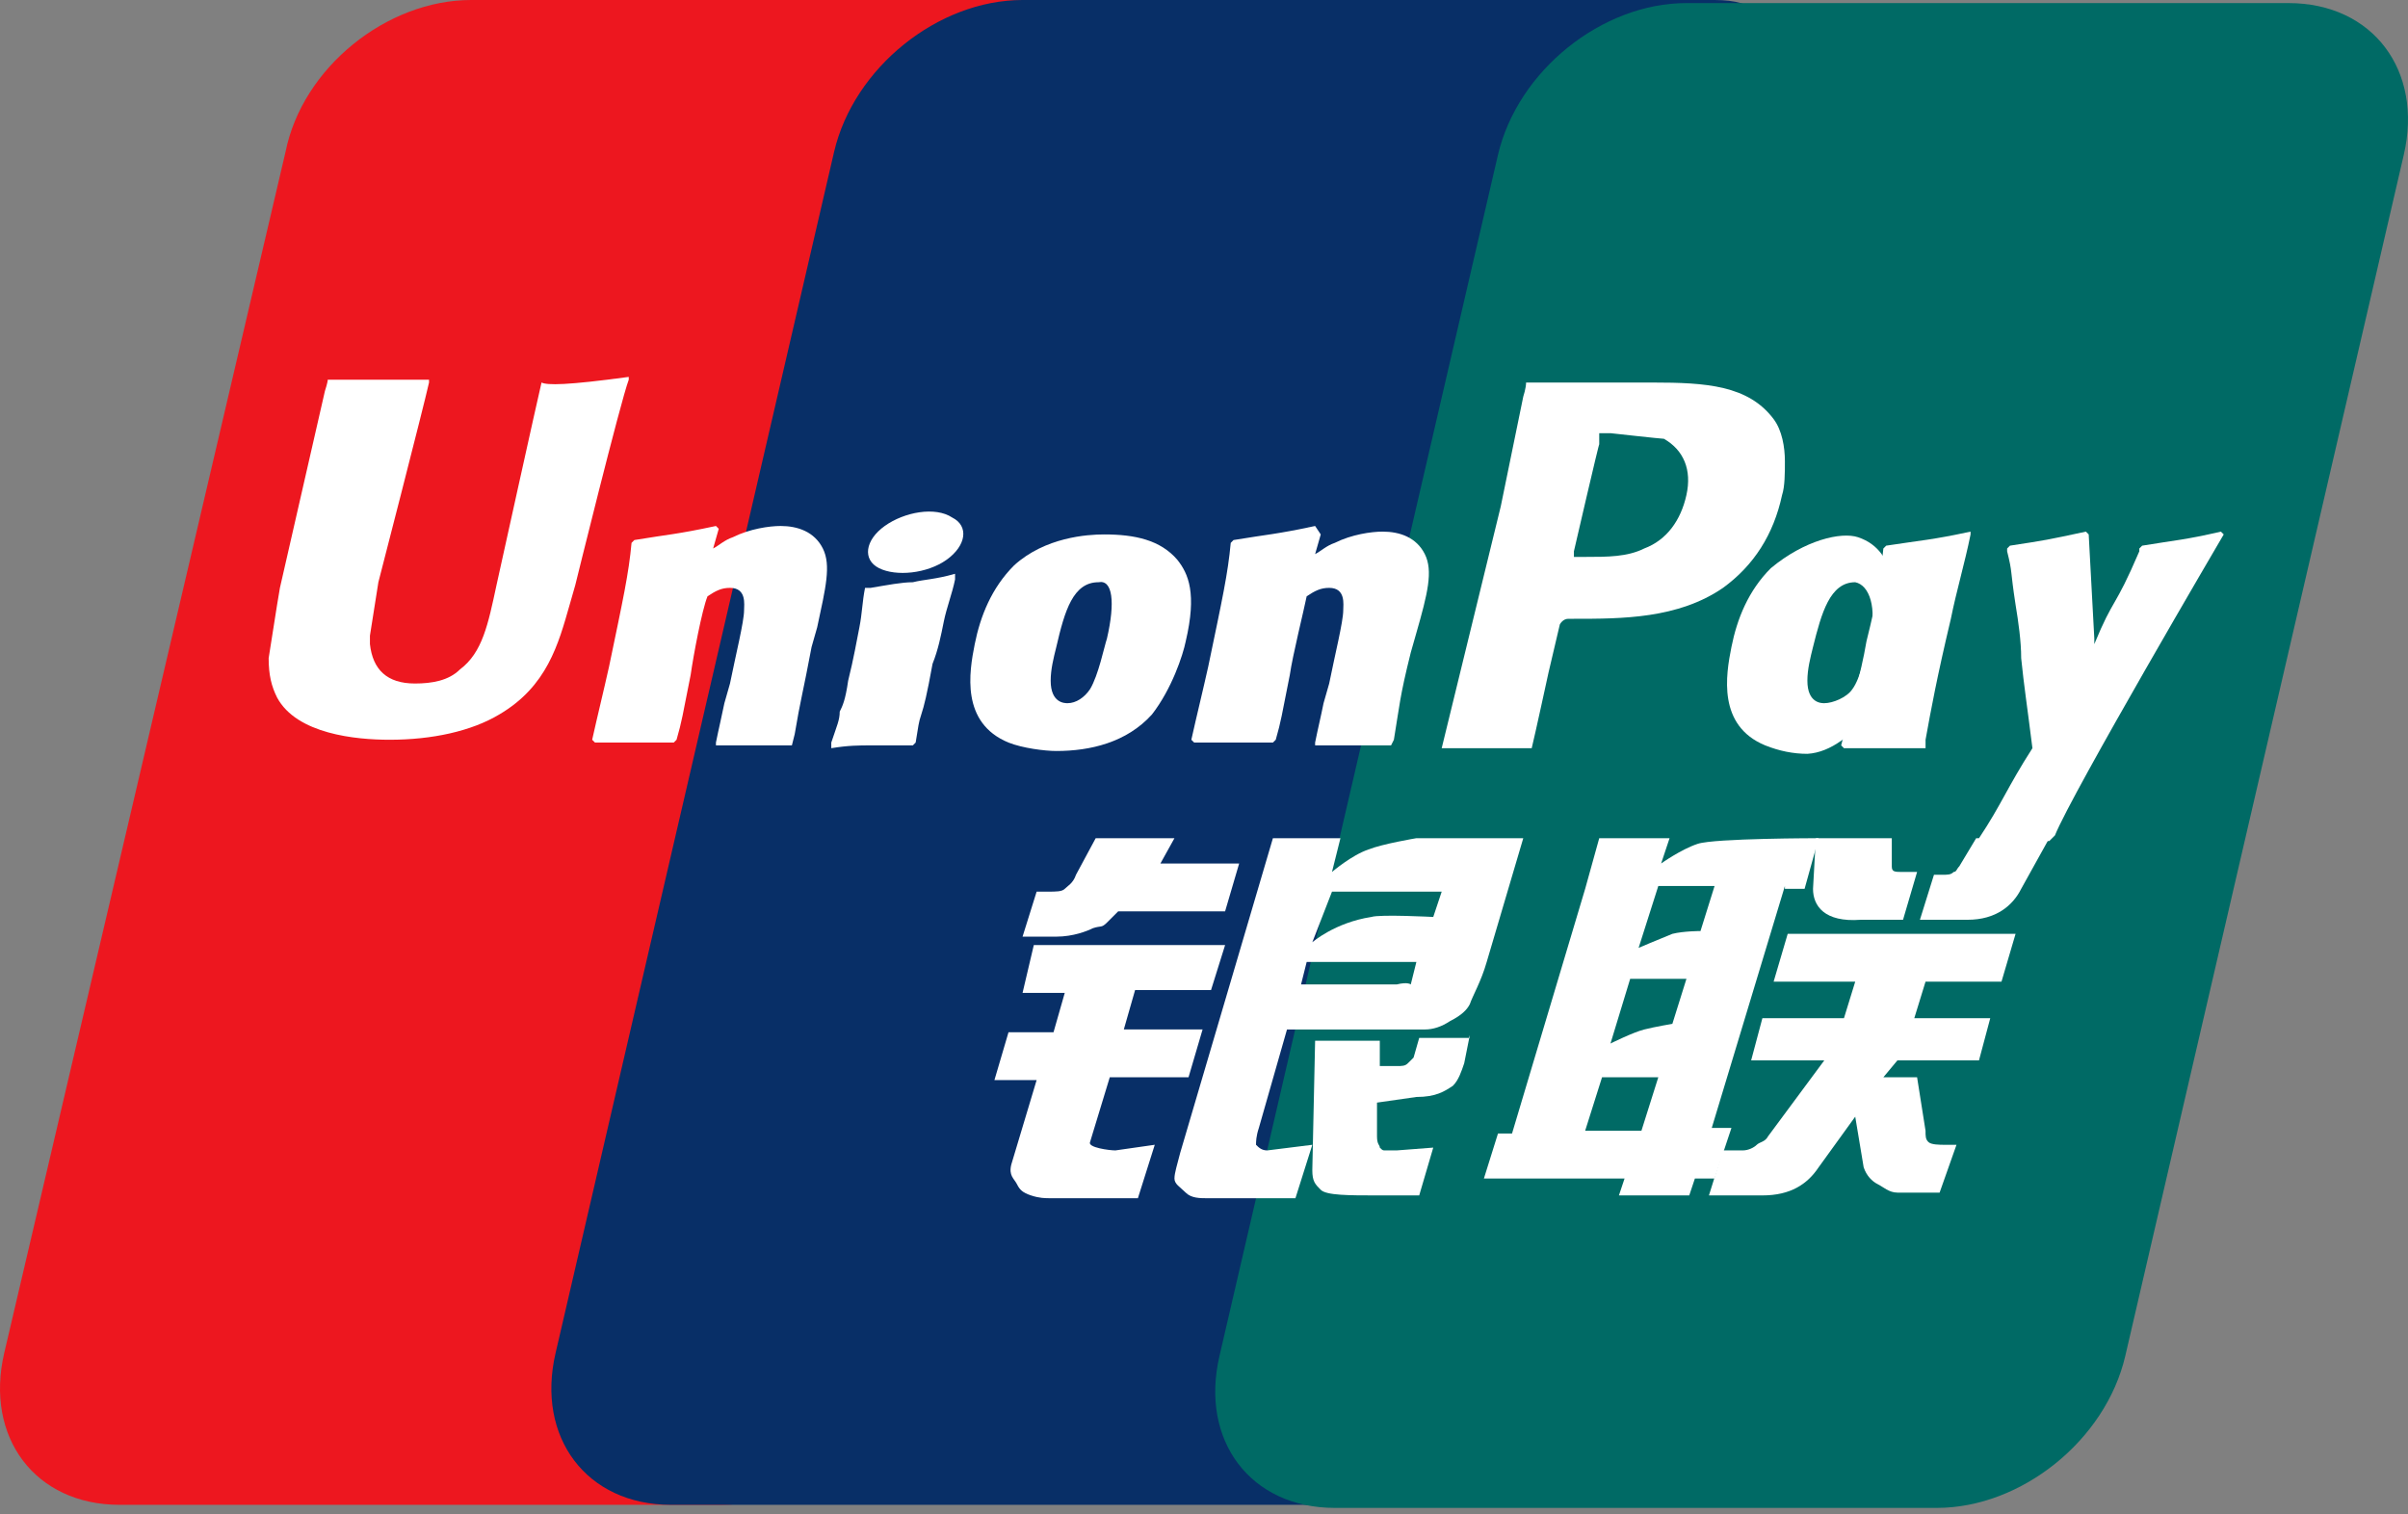
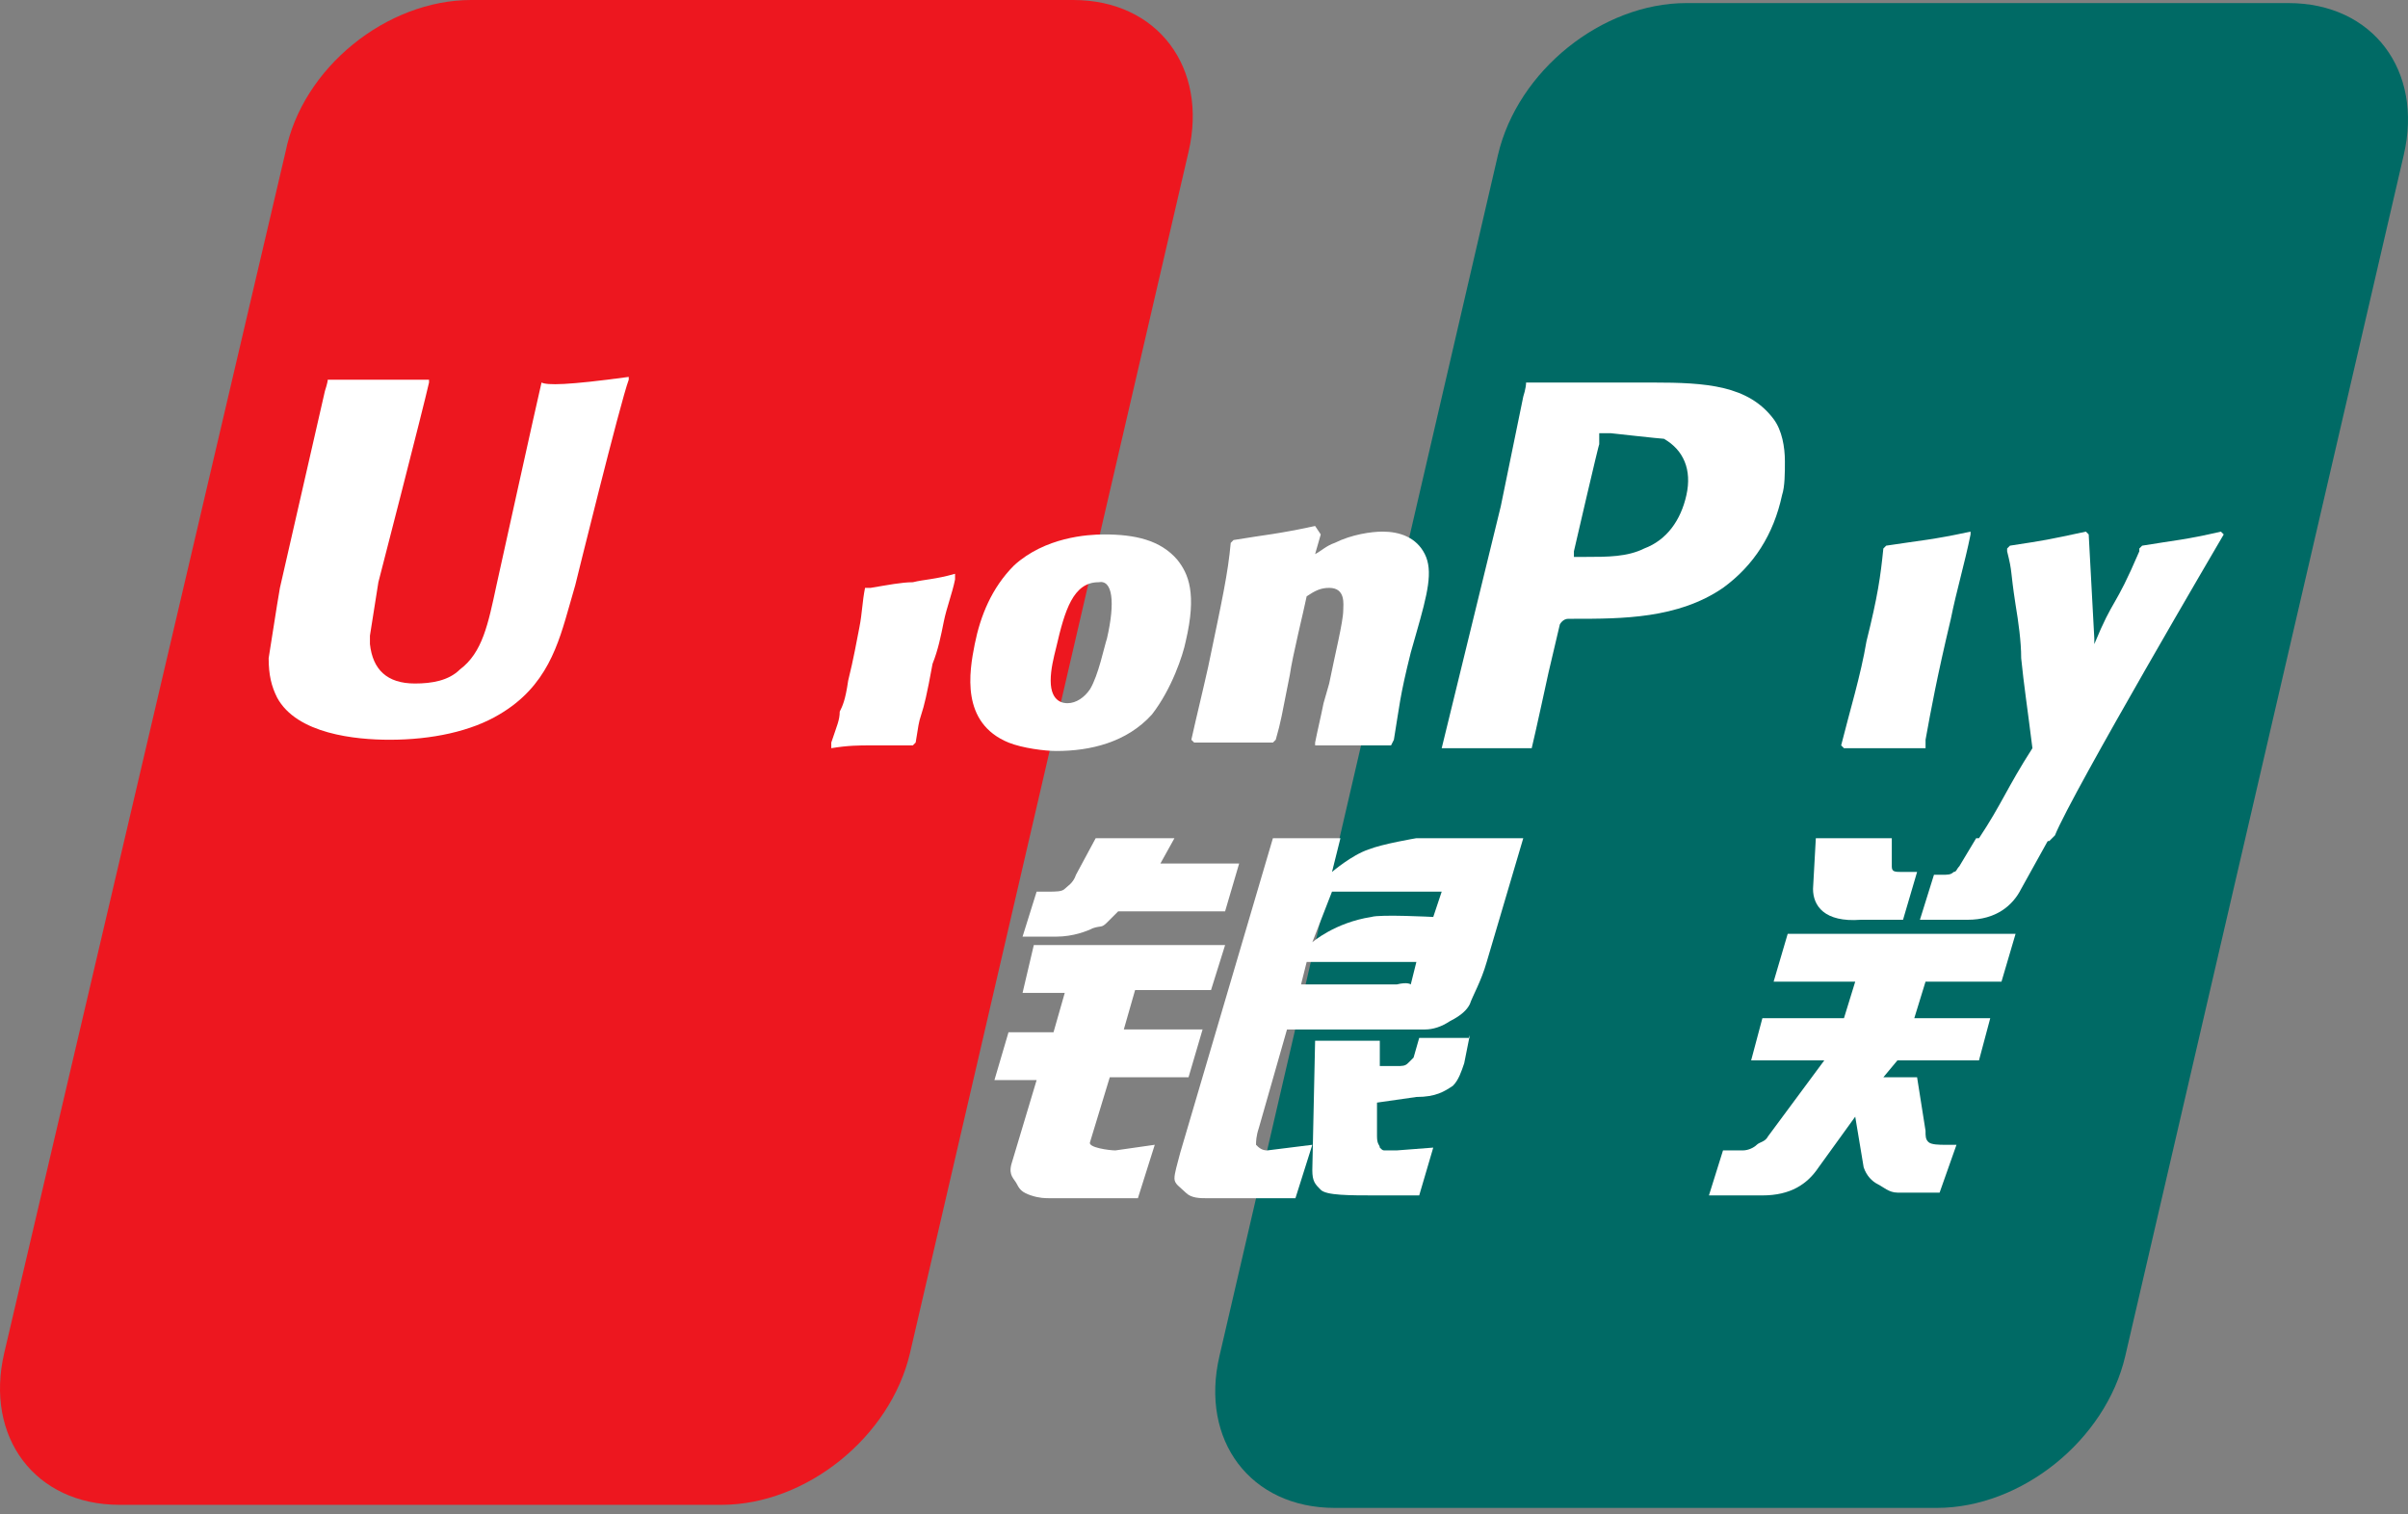
<svg xmlns="http://www.w3.org/2000/svg" viewBox="0 0 97 61" fill="none">
  <rect x="0" y="0" width="97" height="61" fill="#808080" stroke="none" />
  <path d="M18.981 0H43.231C46.63 0 48.67 2.72 47.877 6.119L36.658 54.505C35.865 57.904 32.466 60.624 29.066 60.624H4.817C1.417 60.624 -0.622 57.904 0.171 54.505L11.502 6.119C12.182 2.72 15.582 0 18.981 0Z" fill="#ED171F" />
-   <path d="M41.191 0H69.067C72.466 0 70.88 2.72 70.087 6.119L58.868 54.505C58.075 57.904 58.302 60.624 54.902 60.624H27.027C23.627 60.624 21.587 57.904 22.381 54.505L33.599 6.119C34.392 2.72 37.792 0 41.191 0Z" fill="#082F67" />
  <path d="M67.933 0.124H92.183C95.583 0.124 97.622 2.843 96.829 6.243L85.611 54.629C84.818 58.028 81.418 60.748 78.019 60.748H53.769C50.37 60.748 48.33 58.028 49.123 54.629L60.341 6.243C61.135 2.843 64.534 0.124 67.933 0.124Z" fill="#006A65" />
-   <path fill-rule="evenodd" clip-rule="evenodd" d="M63.854 45.553H66.121L66.8 43.4H64.534L63.854 45.553ZM65.667 39.434L64.874 42.04C64.874 42.04 65.781 41.587 66.234 41.474C66.687 41.36 67.367 41.247 67.367 41.247L67.934 39.434H65.667ZM66.8 35.694L66.007 38.187C66.007 38.187 66.8 37.847 67.367 37.621C67.82 37.508 68.5 37.508 68.5 37.508L69.067 35.694H66.8ZM71.9 35.694L68.954 45.44H69.747L69.067 47.479H68.274L68.047 48.159H65.214L65.441 47.479H59.775L60.342 45.666H60.908L63.854 35.808L64.421 33.768H67.254L66.914 34.788C66.914 34.788 67.707 34.221 68.387 33.995C69.067 33.768 73.26 33.768 73.26 33.768L72.693 35.808H71.9V35.694Z" fill="white" />
  <path d="M73.146 33.768H76.206V34.901C76.206 35.128 76.319 35.128 76.659 35.128H77.225L76.659 37.054H74.959C73.486 37.167 73.033 36.488 73.033 35.808L73.146 33.768Z" fill="white" />
  <path d="M73.486 42.72H70.54L70.993 41.02H74.279L74.733 39.547H71.446L72.013 37.621H81.192L80.625 39.547H77.565L77.112 41.02H80.172L79.718 42.72H76.432L75.866 43.4H77.225L77.565 45.553C77.565 45.78 77.565 45.893 77.679 46.006C77.792 46.12 78.132 46.12 78.359 46.12H78.812L78.132 48.046H77.112C76.999 48.046 76.659 48.046 76.432 48.046C76.092 48.046 75.866 47.819 75.639 47.706C75.412 47.593 75.186 47.366 75.073 47.026L74.733 44.986L73.259 47.026C72.806 47.706 72.126 48.159 70.993 48.159H68.84L69.407 46.346H70.2C70.427 46.346 70.653 46.233 70.766 46.12C70.88 46.006 71.106 46.006 71.22 45.78L73.486 42.72Z" fill="white" />
  <path d="M41.644 38.074H49.35L48.783 39.887H45.724L45.27 41.473H48.443L47.877 43.4H44.704L43.911 46.006C43.797 46.233 44.704 46.346 44.931 46.346L46.517 46.119L45.837 48.272H42.324C42.098 48.272 41.871 48.272 41.531 48.159C41.191 48.046 41.078 47.932 40.965 47.706C40.851 47.479 40.625 47.366 40.738 46.913L41.758 43.513H40.058L40.625 41.587H42.438L42.891 40H41.191L41.644 38.074Z" fill="white" />
  <path d="M46.744 34.788H49.916L49.35 36.714H45.044L44.591 37.167C44.364 37.394 44.364 37.281 44.024 37.394C43.797 37.508 43.231 37.734 42.551 37.734H41.191L41.758 35.921H42.211C42.551 35.921 42.778 35.921 42.891 35.808C43.004 35.694 43.231 35.581 43.344 35.241L44.137 33.768H47.31L46.744 34.788Z" fill="white" />
  <path fill-rule="evenodd" clip-rule="evenodd" d="M52.863 37.961C52.863 37.961 53.769 37.167 55.242 36.941C55.582 36.828 57.735 36.941 57.735 36.941L58.075 35.921H53.656L52.863 37.961ZM57.055 38.754H52.636L52.409 39.66H56.262C56.715 39.547 56.829 39.66 56.829 39.66L57.055 38.754ZM51.276 33.768H53.996L53.656 35.128C53.656 35.128 54.449 34.448 55.129 34.221C55.696 33.995 57.055 33.768 57.055 33.768H61.361L59.888 38.754C59.662 39.547 59.322 40.114 59.208 40.454C59.095 40.68 58.868 40.907 58.415 41.134C58.075 41.36 57.735 41.474 57.395 41.474C57.055 41.474 56.715 41.474 56.035 41.474H51.843L50.71 45.44C50.596 45.779 50.596 46.006 50.596 46.12C50.71 46.233 50.823 46.346 51.05 46.346L52.863 46.12L52.183 48.273H50.143C49.463 48.273 49.01 48.273 48.67 48.273C48.33 48.273 47.99 48.273 47.763 48.046C47.537 47.819 47.31 47.706 47.31 47.479C47.31 47.253 47.423 46.913 47.537 46.459L51.276 33.768Z" fill="white" />
  <path d="M59.208 41.7L58.982 42.833C58.868 43.173 58.755 43.513 58.529 43.74C58.188 43.967 57.849 44.193 57.055 44.193L55.469 44.42V45.78C55.469 46.12 55.582 46.12 55.582 46.233C55.696 46.346 55.696 46.346 55.809 46.346H56.262L57.735 46.233L57.169 48.159H55.469C54.336 48.159 53.429 48.159 53.203 47.933C52.976 47.706 52.863 47.593 52.863 47.139L52.976 41.927H55.582V42.947H56.262C56.489 42.947 56.602 42.947 56.715 42.833C56.829 42.72 56.829 42.72 56.942 42.607L57.169 41.813H59.208V41.7Z" fill="white" />
  <path d="M21.814 15.411C21.701 15.864 20.001 23.57 20.001 23.57C19.661 25.156 19.434 26.289 18.528 26.969C18.075 27.422 17.395 27.536 16.715 27.536C15.582 27.536 15.015 26.969 14.902 25.949V25.609L15.242 23.456C15.242 23.456 17.055 16.431 17.282 15.411V15.298C13.882 15.298 13.202 15.298 13.202 15.298C13.202 15.411 13.089 15.751 13.089 15.751L11.276 23.683L11.162 24.363L10.822 26.516C10.822 27.196 10.936 27.649 11.162 28.102C11.956 29.575 14.335 29.802 15.695 29.802C17.395 29.802 18.981 29.462 20.114 28.782C22.041 27.649 22.494 25.949 22.947 24.363L23.174 23.57C23.174 23.57 24.987 16.204 25.327 15.298V15.184C22.834 15.524 22.041 15.524 21.814 15.411Z" fill="white" />
-   <path d="M31.899 30.029C30.653 30.029 30.2 30.029 28.84 30.029V29.915C28.953 29.349 29.066 28.895 29.18 28.329L29.406 27.536C29.633 26.402 29.973 25.043 29.973 24.589C29.973 24.363 30.086 23.683 29.406 23.683C29.066 23.683 28.84 23.796 28.5 24.023C28.273 24.589 27.933 26.402 27.82 27.196C27.48 28.895 27.48 29.009 27.253 29.802L27.14 29.915C25.894 29.915 25.44 29.915 23.967 29.915L23.854 29.802C24.081 28.782 24.307 27.876 24.534 26.856C25.1 24.136 25.327 23.116 25.44 21.87L25.554 21.756C26.913 21.53 27.253 21.53 28.84 21.19L28.953 21.303L28.727 22.096C28.953 21.983 29.18 21.756 29.52 21.643C30.2 21.303 30.993 21.19 31.446 21.19C32.126 21.19 32.806 21.417 33.146 22.096C33.486 22.776 33.259 23.683 32.919 25.269L32.693 26.062C32.353 27.876 32.239 28.215 32.013 29.575L31.899 30.029Z" fill="white" />
  <path d="M36.772 30.029C36.092 30.029 35.525 30.029 35.072 30.029C34.619 30.029 34.166 30.029 33.486 30.142V30.029V29.915C33.712 29.235 33.826 29.009 33.826 28.669C33.939 28.442 34.052 28.216 34.166 27.422C34.392 26.516 34.506 25.836 34.619 25.27C34.732 24.703 34.732 24.25 34.846 23.683H34.959H35.072C35.752 23.57 36.319 23.456 36.772 23.456C37.225 23.343 37.678 23.343 38.472 23.116V23.23V23.343C38.358 23.91 38.132 24.476 38.018 25.043C37.905 25.609 37.792 26.176 37.565 26.743C37.339 27.989 37.225 28.442 37.112 28.782C36.998 29.122 36.998 29.235 36.885 29.915L36.772 30.029Z" fill="white" />
  <path d="M44.591 25.723C44.477 26.063 44.251 27.196 43.911 27.762C43.684 28.102 43.344 28.329 43.004 28.329C42.891 28.329 42.324 28.329 42.324 27.422C42.324 26.969 42.438 26.516 42.551 26.063C42.891 24.59 43.231 23.456 44.251 23.456C44.817 23.343 44.931 24.25 44.591 25.723ZM47.764 25.836C48.217 23.91 47.877 23.116 47.424 22.55C46.744 21.757 45.724 21.53 44.477 21.53C43.797 21.53 42.098 21.643 40.851 22.776C39.945 23.683 39.492 24.816 39.265 25.949C39.038 27.082 38.698 29.122 40.625 29.915C41.191 30.142 42.098 30.255 42.551 30.255C43.911 30.255 45.384 29.915 46.404 28.782C47.197 27.762 47.65 26.403 47.764 25.836Z" fill="white" />
  <path d="M77.566 30.142C76.092 30.142 75.639 30.142 74.279 30.142L74.166 30.029C74.506 28.669 74.959 27.196 75.186 25.836C75.639 24.023 75.752 23.23 75.866 22.097L75.979 21.983C77.452 21.757 77.792 21.757 79.379 21.417V21.53C79.152 22.663 78.812 23.796 78.585 24.93C78.019 27.309 77.792 28.556 77.566 29.802V30.142Z" fill="white" />
-   <path d="M75.299 25.836C75.186 26.176 74.959 27.309 74.619 27.762C74.393 28.102 73.826 28.329 73.486 28.329C73.373 28.329 72.806 28.329 72.806 27.422C72.806 26.969 72.92 26.516 73.033 26.063C73.373 24.703 73.713 23.456 74.733 23.456C75.299 23.57 75.639 24.476 75.299 25.836ZM78.245 25.949C78.699 24.136 76.999 25.836 76.659 25.156C76.206 24.25 76.546 22.21 74.846 21.643C74.166 21.417 72.693 21.757 71.333 22.89C70.427 23.796 69.973 24.93 69.747 26.063C69.52 27.196 69.18 29.235 71.107 30.029C71.673 30.255 72.24 30.369 72.806 30.369C74.733 30.255 76.206 27.422 77.226 26.289C77.906 25.269 78.132 26.516 78.245 25.949Z" fill="white" />
  <path d="M56.035 30.029C54.789 30.029 54.449 30.029 52.976 30.029V29.915C53.089 29.349 53.203 28.895 53.316 28.329L53.543 27.536C53.769 26.402 54.109 25.043 54.109 24.589C54.109 24.363 54.222 23.683 53.543 23.683C53.203 23.683 52.976 23.796 52.636 24.023C52.523 24.589 52.069 26.402 51.956 27.196C51.616 28.895 51.616 29.009 51.39 29.802L51.276 29.915C50.03 29.915 49.577 29.915 48.103 29.915L47.99 29.802C48.217 28.782 48.443 27.876 48.67 26.856C49.237 24.136 49.463 23.116 49.577 21.87L49.69 21.756C51.05 21.53 51.39 21.53 52.976 21.19L53.203 21.53L52.976 22.323C53.203 22.21 53.429 21.983 53.769 21.87C54.449 21.53 55.242 21.417 55.696 21.417C56.376 21.417 57.055 21.643 57.395 22.323C57.735 23.003 57.509 23.91 57.055 25.496L56.829 26.289C56.376 28.102 56.376 28.442 56.149 29.802L56.035 30.029Z" fill="white" />
  <path d="M66.574 15.411H65.554C62.948 15.411 61.815 15.411 61.474 15.411C61.474 15.637 61.361 15.977 61.361 15.977L60.455 20.397C60.455 20.397 58.188 29.689 58.075 30.142C60.341 30.142 61.361 30.142 61.701 30.142C61.815 29.689 62.381 27.082 62.381 27.082L62.834 25.156C62.834 25.156 62.948 24.929 63.174 24.929H63.401C65.327 24.929 67.594 24.929 69.407 23.683C70.653 22.776 71.446 21.53 71.786 19.944C71.9 19.604 71.9 19.037 71.9 18.584C71.9 18.017 71.786 17.337 71.446 16.884C70.427 15.524 68.727 15.411 66.574 15.411ZM67.933 19.944C67.707 20.963 67.14 21.757 66.234 22.096C65.554 22.436 64.761 22.436 63.854 22.436H63.401V22.21C63.401 22.21 64.421 17.791 64.421 17.904V17.677V17.451H64.874C64.874 17.451 66.914 17.677 67.027 17.677C67.82 18.131 68.16 18.924 67.933 19.944Z" fill="white" />
  <path d="M89.577 21.53L89.464 21.417C87.991 21.757 87.651 21.757 86.291 21.983L86.177 22.097C86.177 22.097 86.177 22.097 86.177 22.21C85.158 24.59 85.158 24.023 84.364 25.949C84.364 25.836 84.364 25.836 84.364 25.723L84.138 21.53L84.025 21.417C82.438 21.757 82.438 21.757 80.965 21.983L80.852 22.097V22.21C81.078 23.116 80.965 22.89 81.192 24.363C81.305 25.043 81.418 25.836 81.418 26.516C81.532 27.649 81.645 28.329 81.871 30.142C80.852 31.729 80.625 32.408 79.719 33.768V33.882C81.192 33.882 81.418 33.882 82.551 33.882L82.778 33.655C83.458 31.955 89.577 21.53 89.577 21.53Z" fill="white" />
-   <path d="M38.132 22.55C38.925 21.983 39.038 21.19 38.358 20.85C37.678 20.397 36.432 20.623 35.639 21.19C34.845 21.757 34.732 22.55 35.412 22.89C36.092 23.23 37.338 23.116 38.132 22.55Z" fill="white" />
  <path d="M82.551 33.768L81.418 35.808C81.078 36.488 80.398 37.054 79.265 37.054H77.339L77.905 35.241H78.245C78.472 35.241 78.585 35.241 78.698 35.128C78.812 35.128 78.812 35.014 78.925 34.901L79.605 33.768H82.551Z" fill="white" />
</svg>